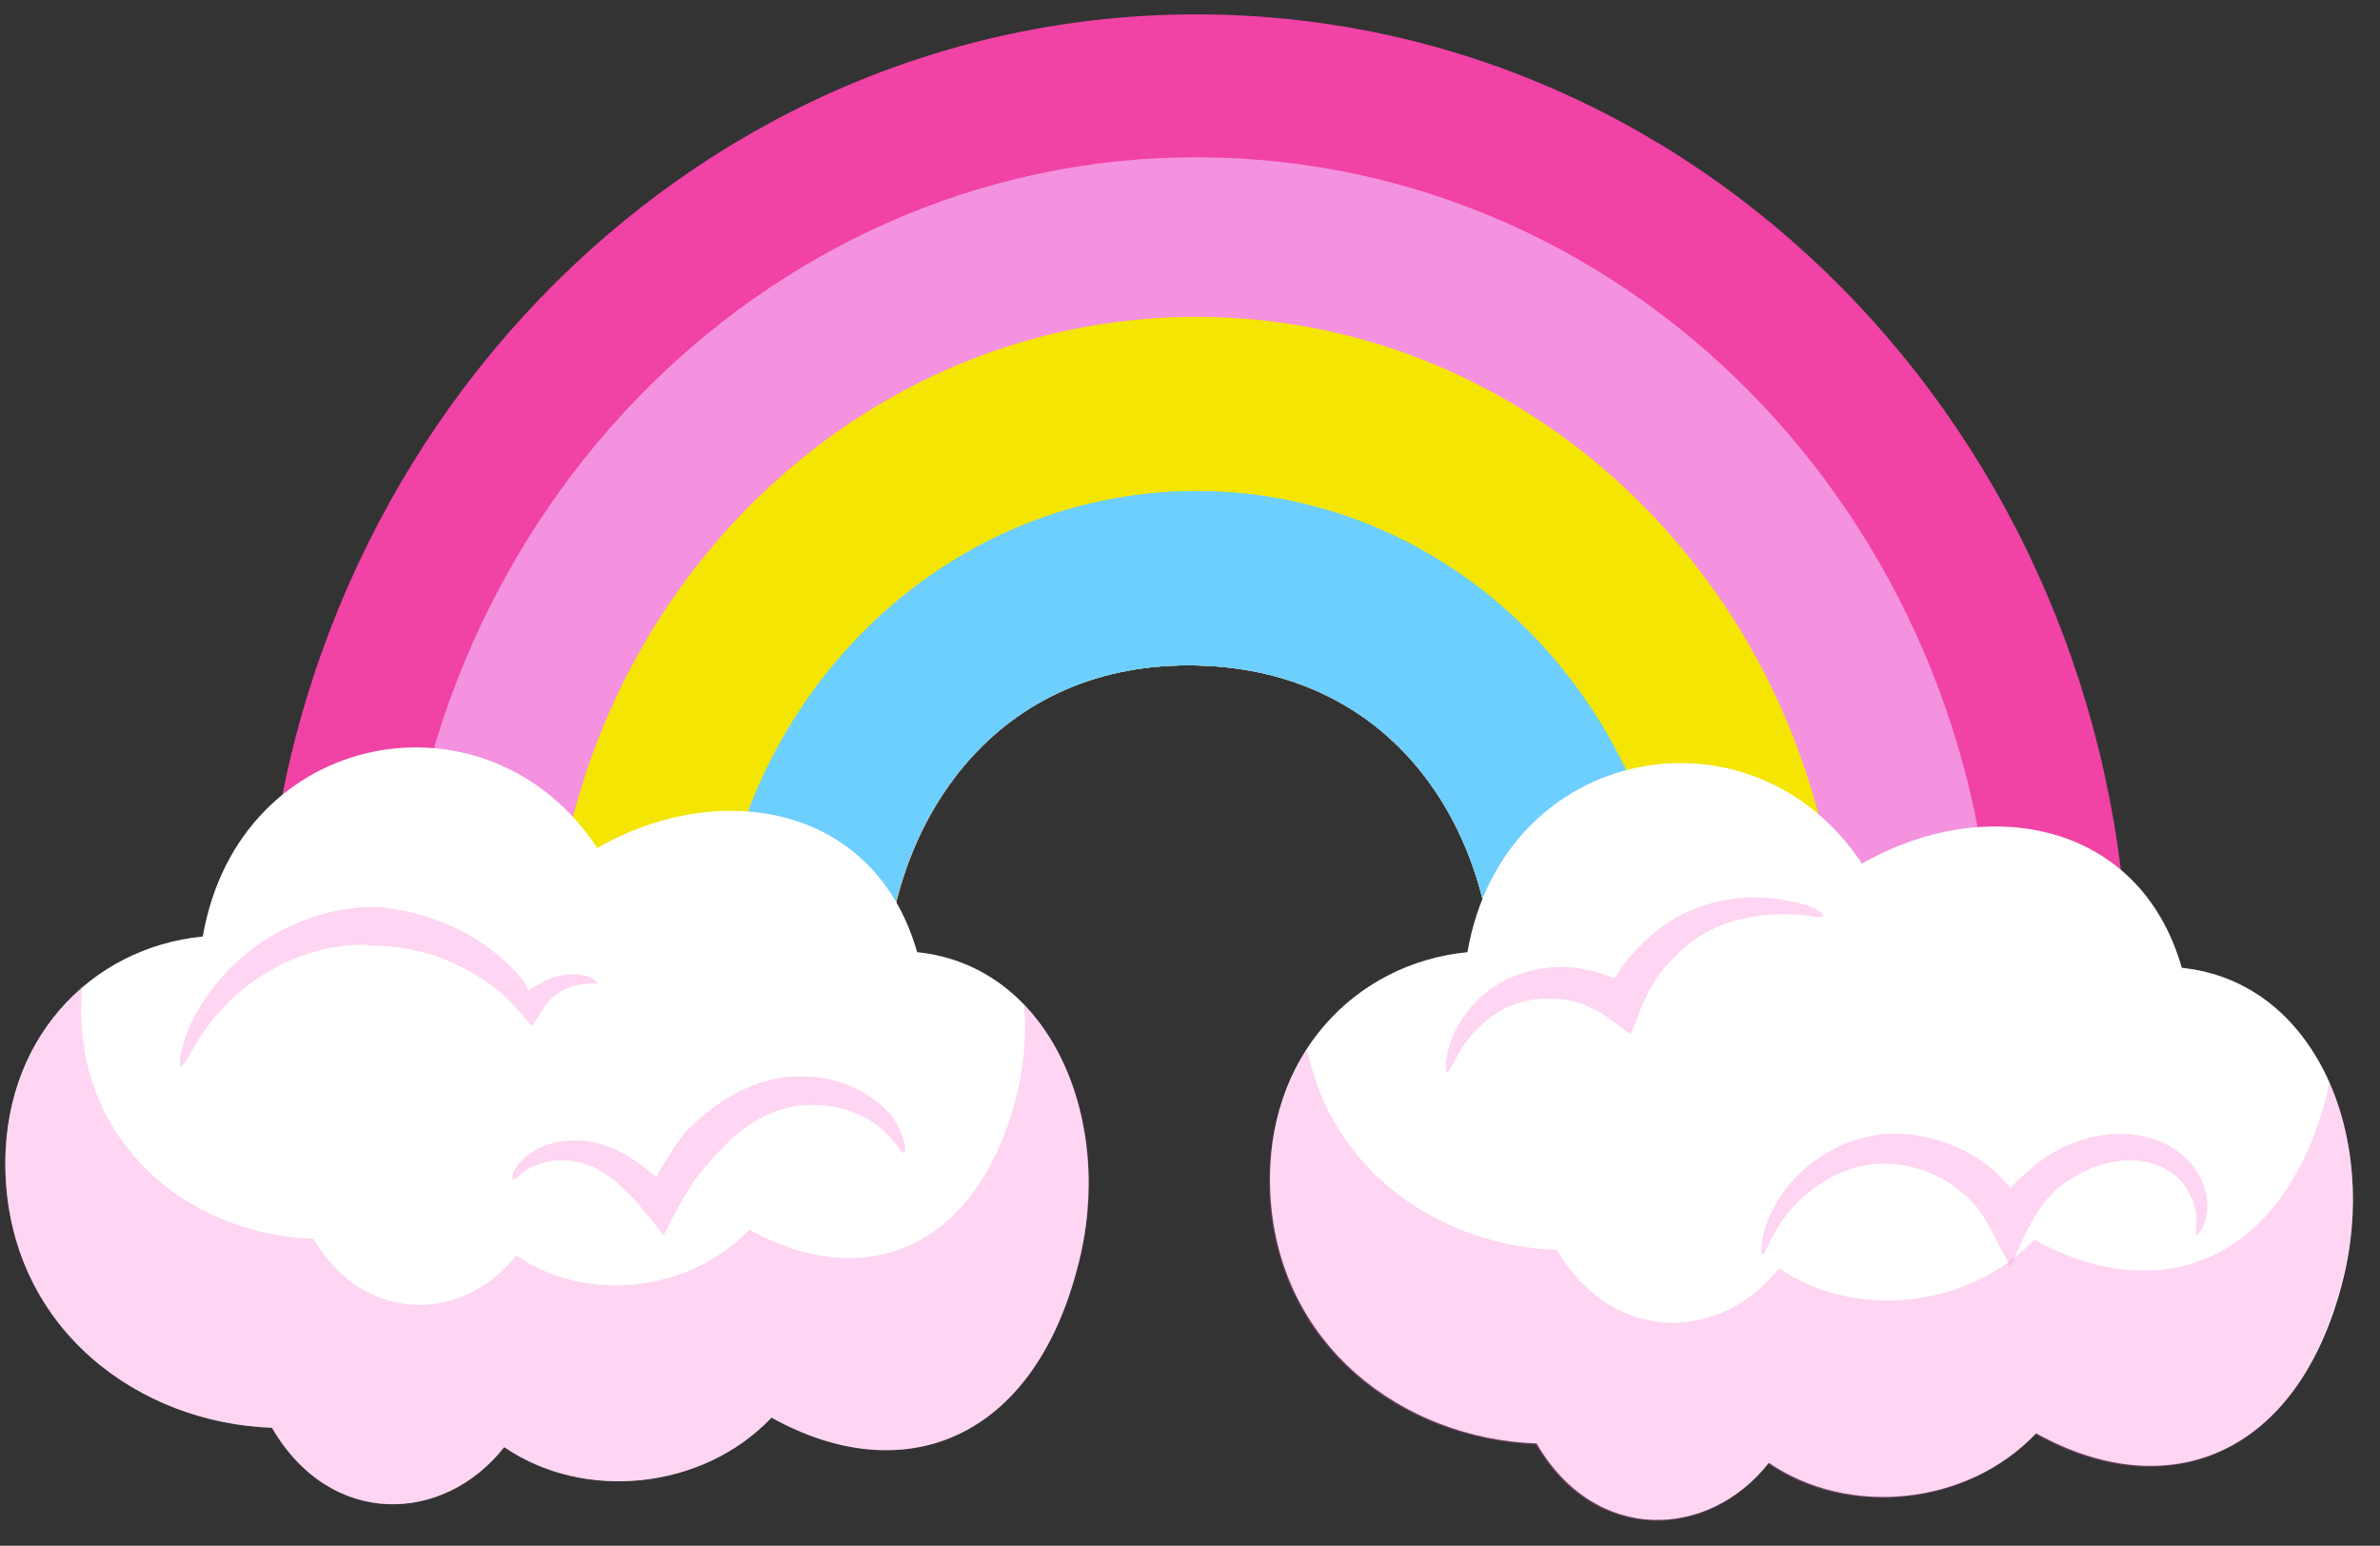
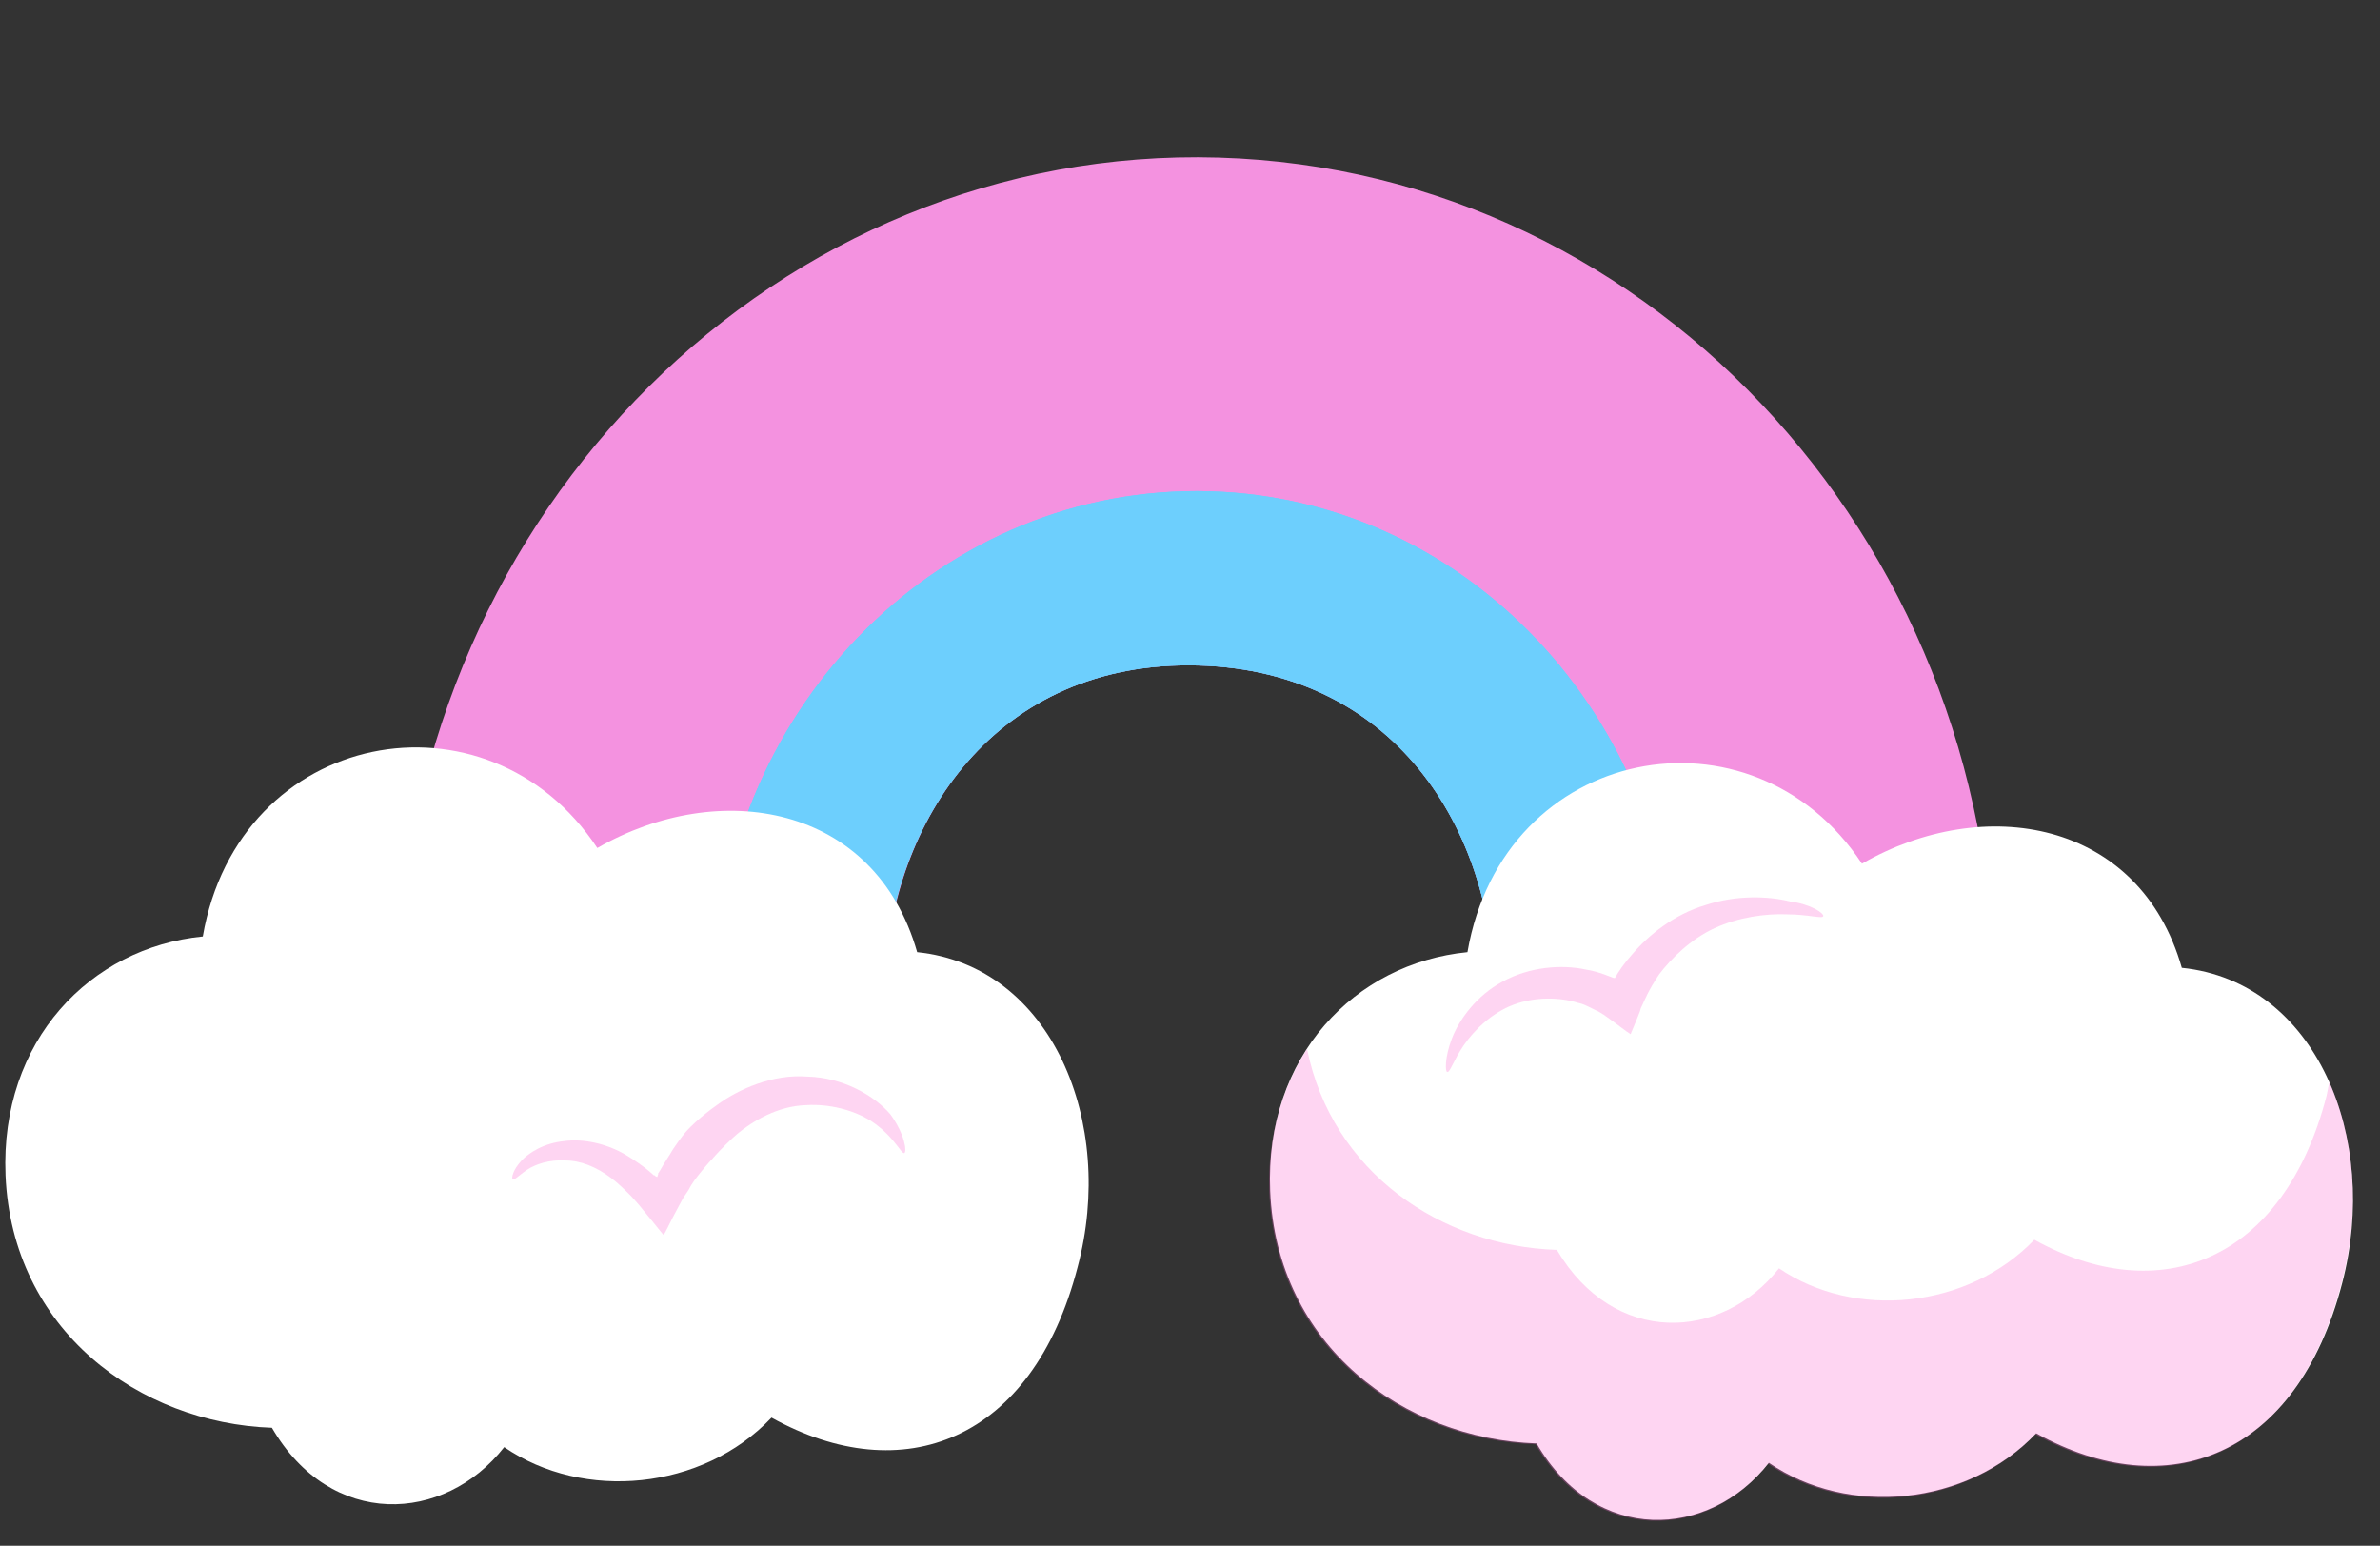
<svg xmlns="http://www.w3.org/2000/svg" height="167.7" preserveAspectRatio="xMidYMid meet" version="1.0" viewBox="-0.6 -1.6 258.2 167.7" width="258.2" zoomAndPan="magnify">
  <rect x="-0.6" y="-1.6" width="258.2" height="167.7" fill="#333333" stroke="none" />
  <g>
    <g>
      <g>
        <g id="change1_1">
-           <path d="M129.4,70.6c21.9,0.6,32.4,18.7,32.1,36.5l68.8,2C231.6,50.4,187.7,1.6,132,0 C76.2-1.6,29.7,44.6,27.9,103.3l67.5,1.9C96,87.4,107.5,70,129.4,70.6z" fill="#F142A6" />
-         </g>
+           </g>
        <g id="change2_1">
          <path d="M129.4,70.6c21.9,0.6,32.4,18.7,32.1,36.5l54.2,1.6c1.1-50.2-36.4-91.8-84.1-93.2 c-47.6-1.4-87.4,38.1-89,88.2l52.8,1.5C96,87.4,107.5,70,129.4,70.6z" fill="#F492E0" />
        </g>
        <g id="change3_1">
-           <path d="M129.4,70.6c21.9,0.6,32.4,18.7,32.1,36.5l37.7,1.1c0.9-40.6-29.5-74.3-68.1-75.4 c-38.5-1.1-70.7,30.8-72,71.3l36.3,1C96,87.4,107.5,70,129.4,70.6z" fill="#F4E502" />
-         </g>
+           </g>
      </g>
      <g id="change4_1">
        <path d="M129.4,70.6c21.9,0.6,32.4,18.7,32.1,36.5l19.8,0.6c0.6-30.2-22-55.2-50.7-56 c-28.7-0.8-52.6,22.9-53.7,53l18.4,0.5C96,87.4,107.5,70,129.4,70.6z" fill="#6DCFFD" />
      </g>
      <g id="change4_2">
        <path d="M129.4,70.6c21.9,0.6,32.4,18.7,32.1,36.5l19.8,0.6c0.6-30.2-22-55.2-50.7-56 c-28.7-0.8-52.6,22.9-53.7,53l18.4,0.5C96,87.4,107.5,70,129.4,70.6z" fill="#6DCFFD" />
      </g>
    </g>
    <g>
      <g>
        <g id="change5_1">
          <path d="M98.9,101.7c-4.6-16.1-21.5-18.9-34.7-11.3c-11.9-18-38.9-13-42.8,9.6c-12.2,1.2-22,11.3-21.4,25.9 c0.7,16.8,14.5,26.9,28.9,27.4c6.4,11,18.7,10.4,25.2,2.1c8.6,5.9,21.5,4.7,29-3.2c14.2,7.9,28.3,2.6,33.2-16.3 C120.5,120.2,113.5,103.2,98.9,101.7z" fill="#FFF" />
        </g>
        <g id="change6_2">
-           <path d="M110.5,107.4c0.3,3.3,0,6.8-0.9,10.2c-4.3,16.5-16.6,21.1-28.9,14.2 c-6.6,6.9-17.8,8-25.3,2.8c-5.6,7.2-16.4,7.7-22-1.8c-12.6-0.4-24.6-9.2-25.2-23.9c0-1.2,0-2.3,0.1-3.4 C3,110.2-0.3,117.2,0,125.9c0.7,16.8,14.5,26.9,28.9,27.4c6.4,11,18.7,10.4,25.2,2.1c8.6,5.9,21.5,4.7,29-3.2 c14.2,7.9,28.3,2.6,33.2-16.3C119.2,125.3,116.9,114,110.5,107.4z" fill="#FC69CF" opacity=".28" />
-         </g>
+           </g>
        <g id="change6_4" opacity=".28">
-           <path d="M64.2,105c-0.1,0.2-0.9,0-2.2,0.3c-0.6,0.1-1.4,0.4-2.1,0.9c-0.4,0.3-0.6,0.4-1.1,1 c-0.5,0.6-1.1,1.6-1.6,2.5c-0.2,0-0.5-0.4-0.7-0.7l-0.8-0.9c-0.5-0.6-1.2-1.3-1.5-1.6c-0.8-0.7-1.6-1.3-2.5-1.9 c-1.7-1.1-3.6-2-5.4-2.6c-3.5-1.1-6.2-1-6.2-1s-0.4,0-1.1-0.1c-0.7,0-1.7,0-2.9,0.2c-2.3,0.3-5.5,1.3-8.2,3.1 c-2.8,1.7-5.1,4.2-6.5,6.3c-1.4,2.1-2.1,3.7-2.4,3.6c-0.2-0.1-0.1-1.9,1-4.4c1.1-2.5,3.3-5.6,6.2-7.9c2.9-2.4,6.5-3.9,9.3-4.5 c1.4-0.3,2.6-0.4,3.4-0.5c0.8,0,1.3,0,1.3,0s3.3,0.1,7.3,1.7c2,0.8,4.1,2,5.9,3.5c0.9,0.8,1.8,1.6,2.5,2.5 c0.5,0.6,0.5,0.6,0.6,0.9l0.2,0.3c0.1,0.1,0.1,0.4,0.2,0.2c0.1-0.2,0.3-0.4,0.6-0.5c0.3-0.2,1-0.6,1.5-0.8c1-0.4,2-0.5,2.8-0.5 C63.5,104.2,64.2,104.9,64.2,105z" fill="#FC69CF" />
-         </g>
+           </g>
        <g id="change6_3" opacity=".28">
          <path d="M97.5,123.5c-0.3,0.1-1-1.5-2.8-2.9c-1.8-1.5-4.9-2.5-7.9-2.3c-3,0.1-5.7,1.7-7.4,3.1 c-1.7,1.5-2.7,2.7-2.7,2.7s-0.5,0.5-1.3,1.5c-0.4,0.5-0.9,1.1-1.3,1.9c-0.2,0.3-0.4,0.6-0.6,0.9c-0.2,0.4-0.5,0.9-0.7,1.3 c-0.5,0.9-0.9,1.8-1.4,2.7c-0.6-0.7-1.2-1.5-1.8-2.2l-0.9-1.1l-0.8-0.9c-0.7-0.7-1.4-1.4-2.2-2c-1.6-1.2-3.3-1.9-5-1.9 c-1.7-0.1-3.2,0.4-4.1,1c-0.9,0.6-1.4,1.2-1.6,1c-0.1-0.1,0-0.9,0.9-1.9c0.9-1,2.6-2,4.7-2.2c2.1-0.3,4.7,0.3,6.7,1.5 c1,0.6,2,1.3,2.8,2c0.3,0.3,0.2,0.2,0.3,0.2l0.1,0.1l0.2,0.1l0.1-0.3l0-0.1l0,0l0.2-0.3c0.5-0.9,1-1.6,1.4-2.3 c0.8-1.2,1.4-1.9,1.4-1.9s1.2-1.4,3.5-3c2.2-1.6,5.9-3.3,9.7-3c3.8,0.1,7.2,2,9,4.1C97.6,121.5,97.8,123.4,97.5,123.5z" fill="#FC69CF" />
        </g>
      </g>
      <g>
        <g id="change5_2">
          <path d="M236.1,103.4c-4.6-16.1-21.5-18.9-34.7-11.3c-11.9-18-38.9-13-42.8,9.6c-12.2,1.2-22,11.3-21.4,25.9 c0.7,16.8,14.5,26.9,28.9,27.4c6.4,11,18.7,10.4,25.2,2.1c8.6,5.9,21.5,4.7,29-3.2c14.2,7.9,28.3,2.6,33.2-16.3 C257.6,121.9,250.7,104.9,236.1,103.4z" fill="#FFF" />
        </g>
        <g id="change6_6">
          <path d="M252.1,115.8c-0.1,0.5-0.2,1-0.3,1.5c-4.7,18.1-18.2,23.1-31.7,15.6 c-7.2,7.5-19.5,8.7-27.7,3.1c-6.2,7.9-17.9,8.5-24.1-2c-12.5-0.4-24.4-8.4-27.1-21.8c-2.7,4.2-4.3,9.5-4.1,15.5 c0.7,16.8,14.5,26.9,28.9,27.4c6.4,11,18.7,10.4,25.2,2.1c8.6,5.9,21.5,4.7,29-3.2c14.2,7.9,28.3,2.6,33.2-16.3 C255.5,130,254.9,122.1,252.1,115.8z" fill="#FC69CF" opacity=".28" />
        </g>
        <g id="change6_5" opacity=".28">
          <path d="M197.2,97.8c-0.1,0.3-1.7-0.2-3.9-0.2c-2.3-0.1-5.3,0.3-7.9,1.5c-2.6,1.2-4.7,3.3-6,5 c-0.6,0.9-1,1.6-1.3,2.2c-0.3,0.6-0.5,1.1-0.7,1.5c-0.1,0.4-0.2,0.6-0.2,0.6s-0.1,0.3-0.9,2.2c-0.5-0.3-1.6-1.2-2.9-2.1 c-0.3-0.2-0.8-0.5-0.9-0.5c-0.2-0.1-0.4-0.2-0.6-0.3c-0.4-0.2-0.8-0.4-1.3-0.5c-1.9-0.6-4.6-0.7-7,0.2c-2.4,0.9-4.3,2.8-5.4,4.4 c-1.1,1.6-1.5,3-1.8,2.9c-0.2,0-0.3-1.5,0.5-3.6c0.8-2.1,2.7-4.7,5.5-6.2c2.9-1.6,6.4-1.9,9.1-1.3c0.7,0.1,1.3,0.3,1.9,0.5 c0.3,0.1,0.5,0.2,0.8,0.3c0.3,0.1,0.2,0.1,0.3,0.1c0.1,0,0.1,0,0.1,0c0,0,0,0,0,0c0,0,0,0,0,0c0.4-0.7,1-1.6,1.9-2.6 c1.7-2,4.5-4.3,7.9-5.3c3.3-1.1,6.8-1,9.2-0.4C195.9,96.5,197.3,97.5,197.2,97.8z" fill="#FC69CF" />
        </g>
        <g id="change6_1" opacity=".28">
-           <path d="M237.7,132.4c-0.3-0.1,0.4-1.6-0.4-3.7c-0.4-1-1.1-2.2-2.2-3c-1.1-0.8-2.5-1.3-4-1.4 c-3.1-0.2-6.2,1.2-8.3,2.9c-0.5,0.4-1,0.9-1.4,1.4c-0.2,0.2-0.4,0.5-0.5,0.7c-0.2,0.2-0.3,0.4-0.7,1c-1.2,2-2.1,4.3-2.7,5.5 c-1.1-2-1.7-3.2-2.1-4c-0.4-0.7-0.5-0.8-0.5-0.9c0,0-0.1-0.2-0.4-0.6c-0.1-0.2-0.3-0.4-0.4-0.6c-0.1-0.1-0.2-0.3-0.3-0.4 c-0.5-0.6-1.3-1.4-2.4-2.2c-2.2-1.6-5.8-2.9-9.5-2.3c-3.7,0.6-6.9,3.1-8.7,5.4c-1.8,2.3-2.3,4.4-2.6,4.3c-0.2,0-0.3-2.3,1.3-5.2 c1.5-2.9,4.9-6.2,9.4-7.4c4.5-1.3,9.3,0.1,12.2,1.9c1.5,0.9,2.6,1.9,3.3,2.7c0.4,0.4,0.6,0.7,0.6,0.7c0,0,0.1,0.1,0,0.1 c0,0,0,0.1,0.1,0c-0.1,0.1,0.2-0.2,0.5-0.5c0.2-0.3,0.5-0.5,0.8-0.8c0.6-0.5,1.2-1.1,1.9-1.6c2.8-2.1,6.9-3.5,10.8-2.8 c1.9,0.3,3.8,1.2,5.1,2.5c1.3,1.3,2,2.8,2.2,4.2C239.2,131,237.8,132.5,237.7,132.4z" fill="#FC69CF" />
-         </g>
+           </g>
      </g>
    </g>
  </g>
</svg>